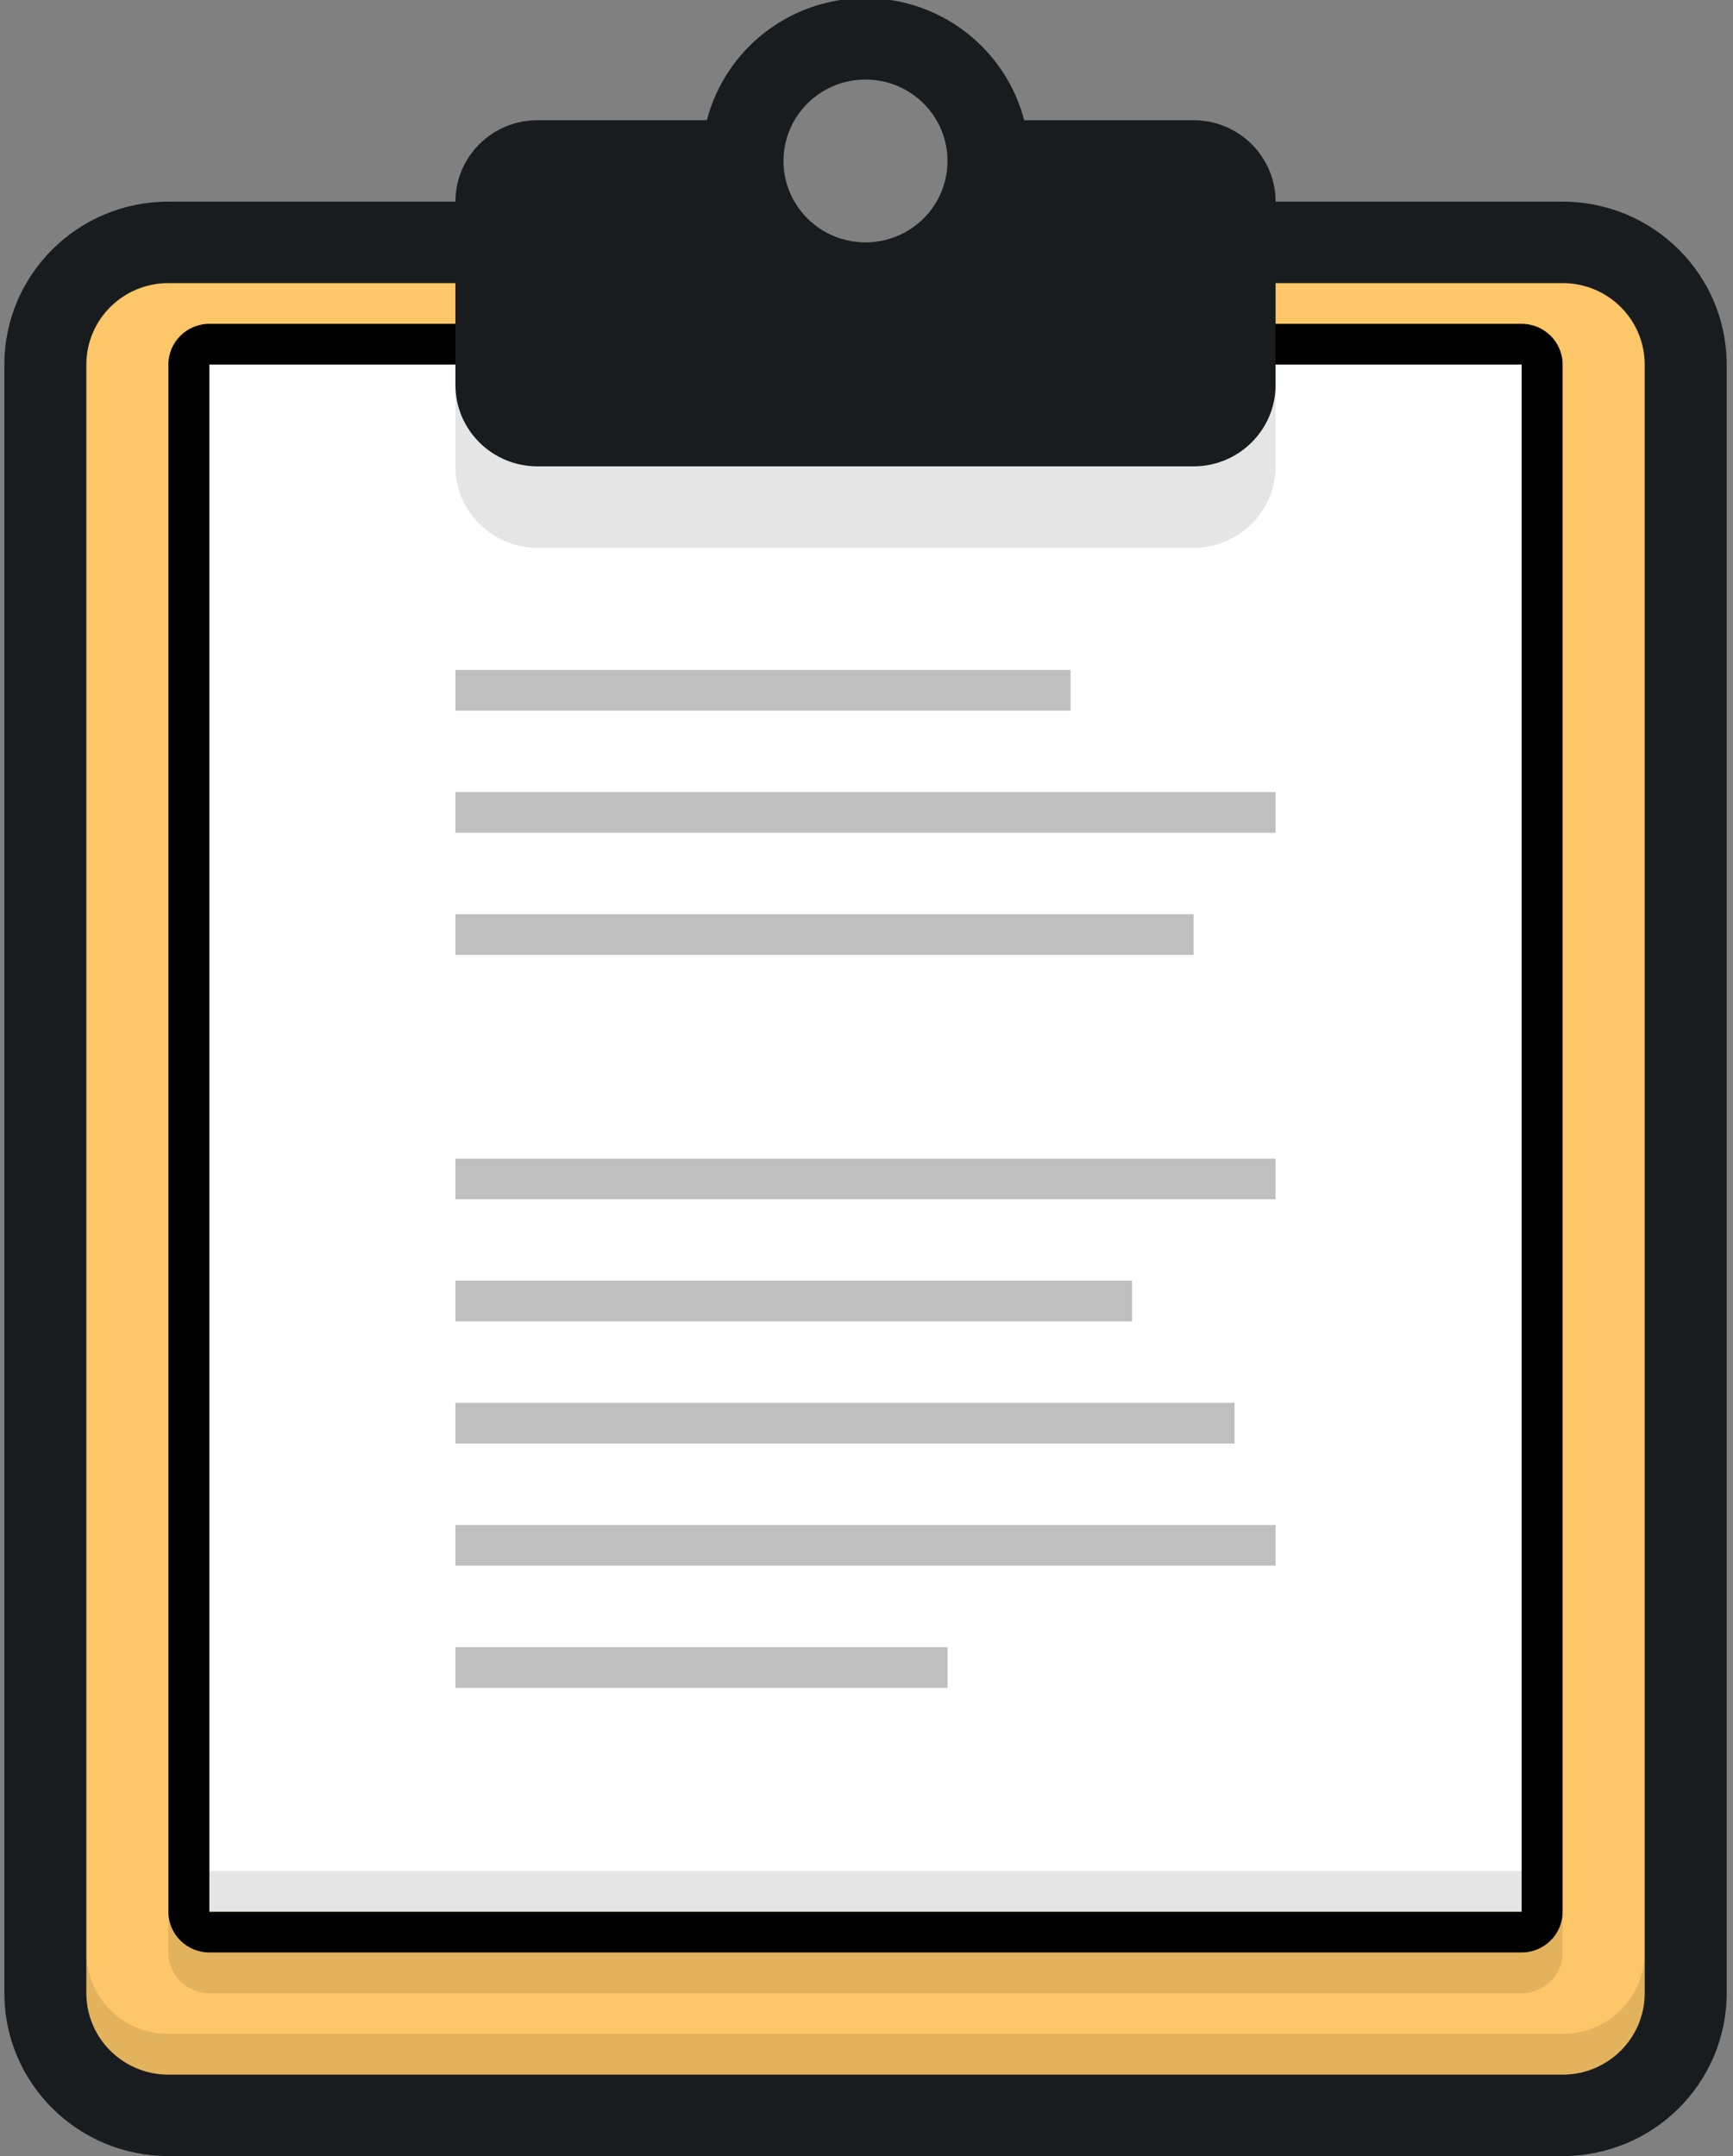
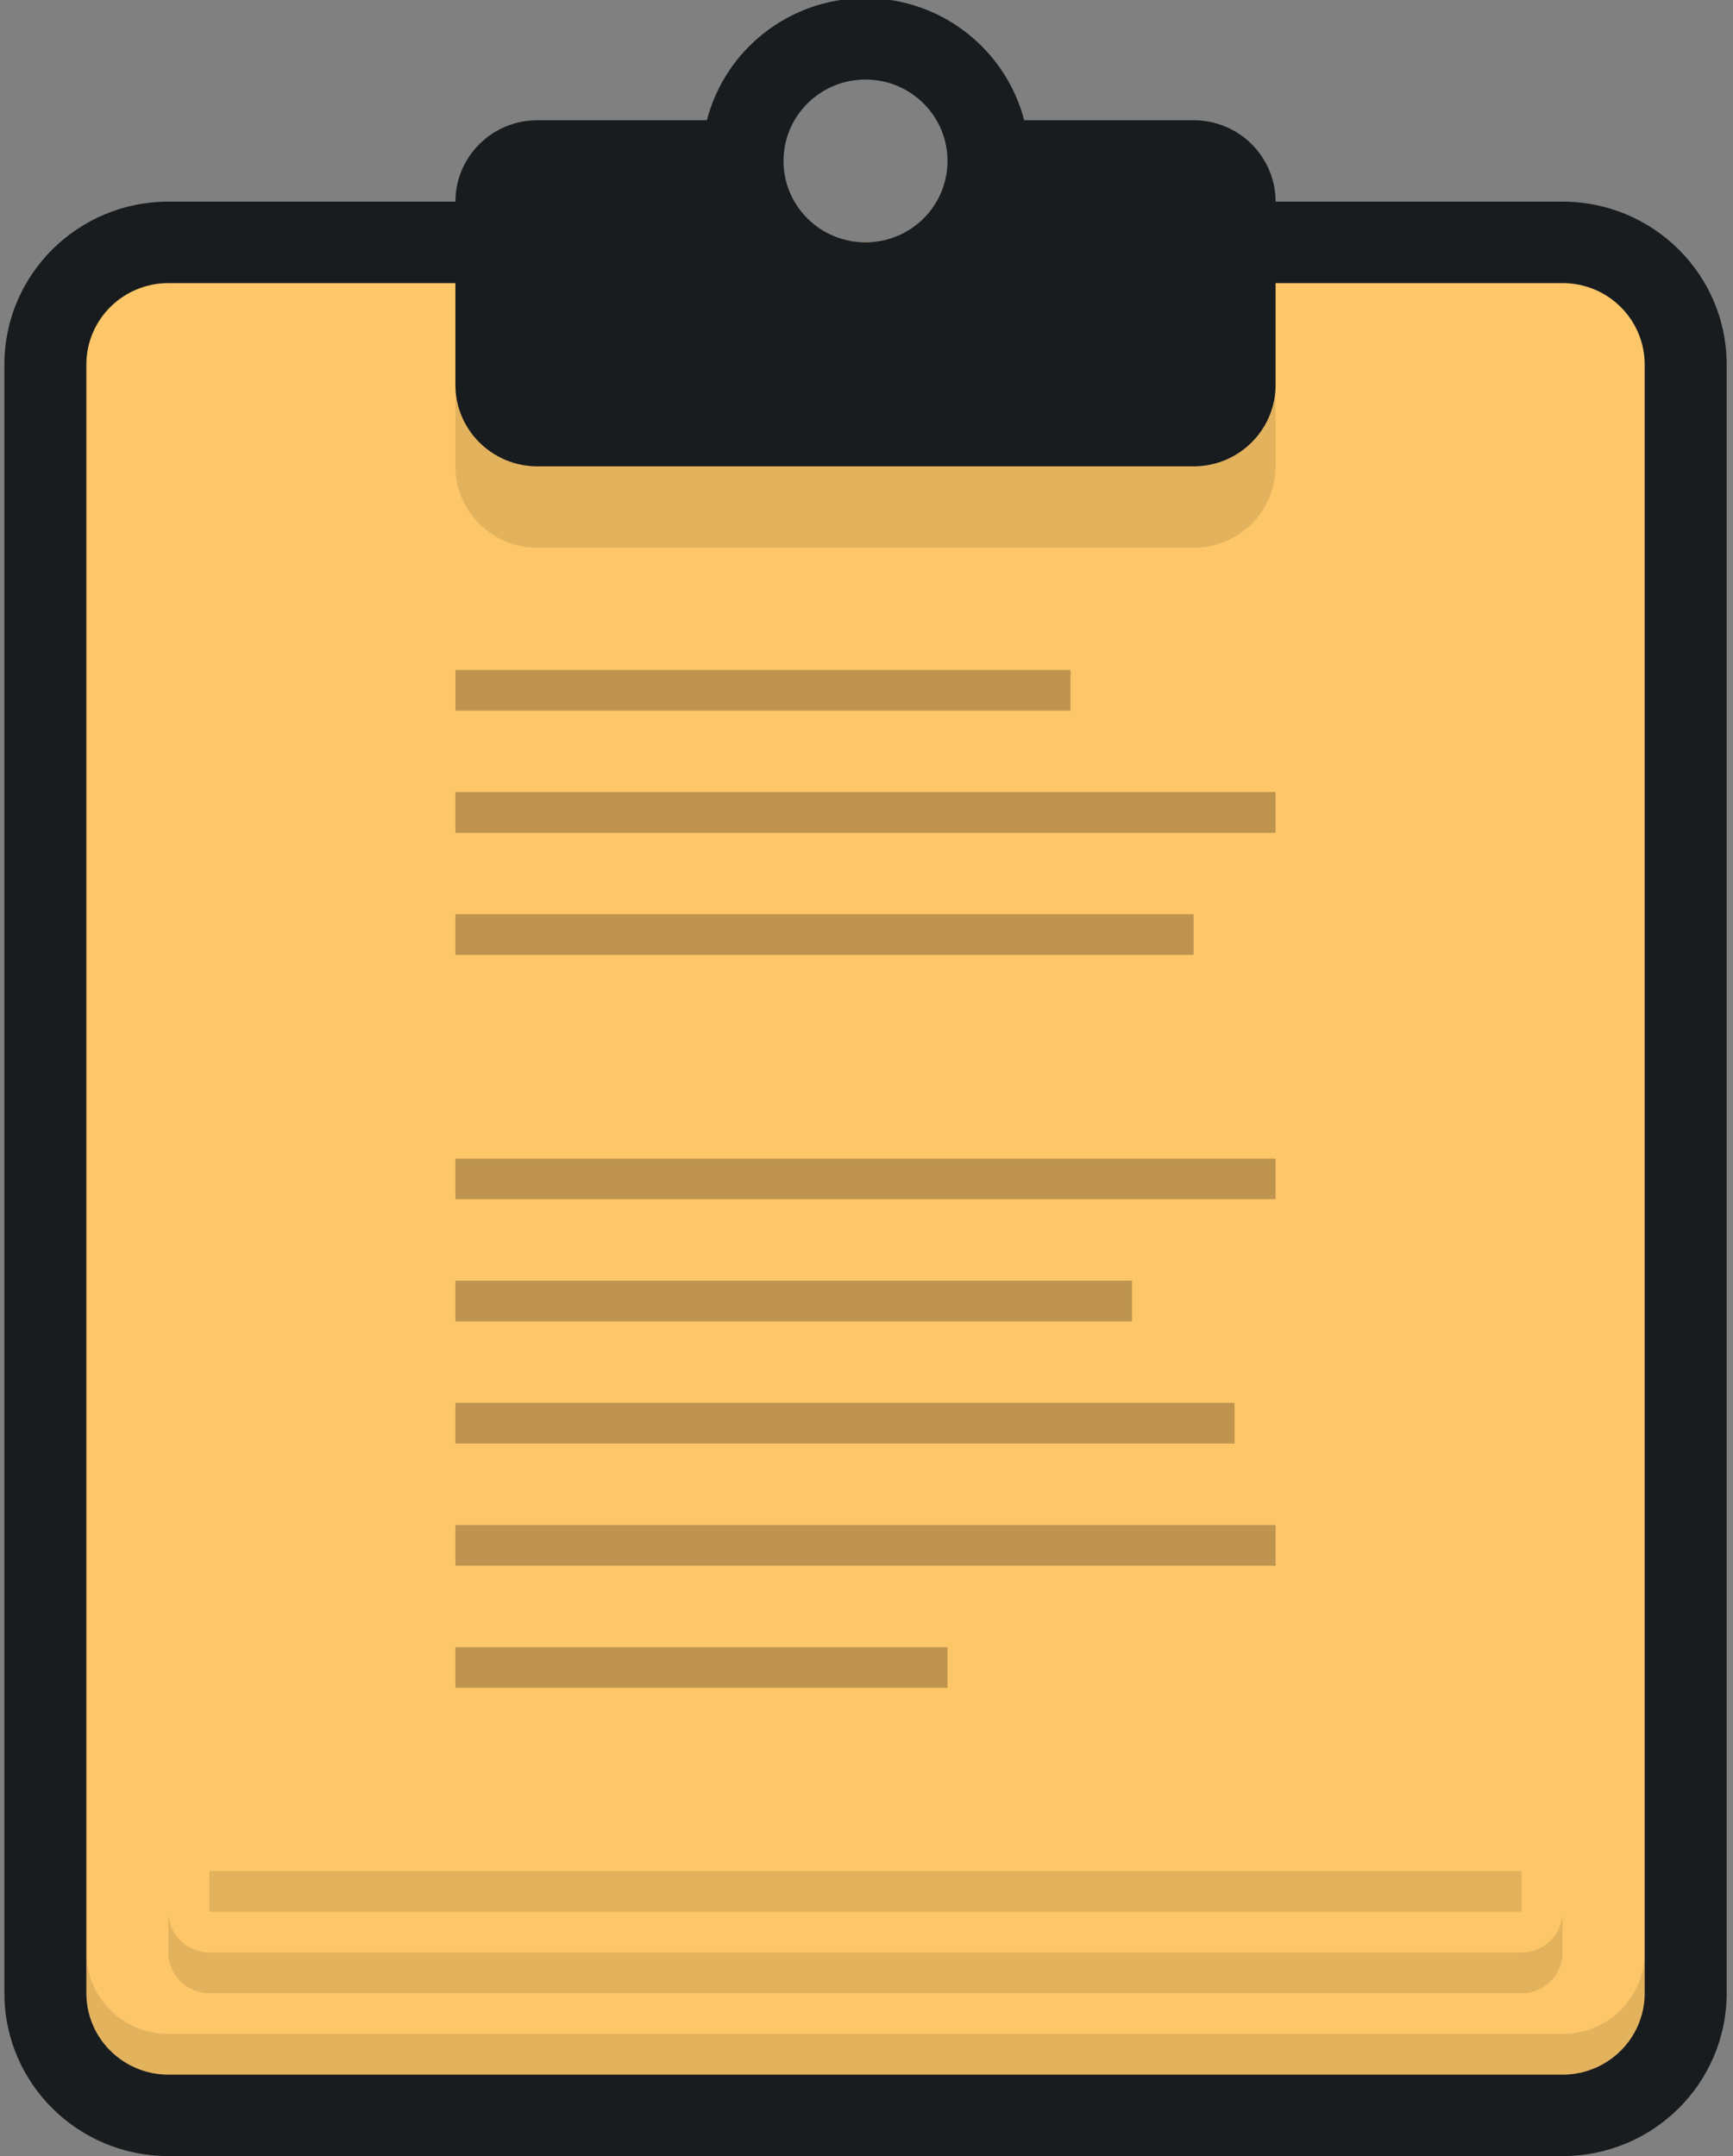
<svg xmlns="http://www.w3.org/2000/svg" xmlns:xlink="http://www.w3.org/1999/xlink" version="1.1" id="Layer_1" x="0px" y="0px" width="90px" height="112px" viewBox="0 0 90 112" enable-background="new 0 0 90 112" xml:space="preserve">
  <rect x="0" y="0" width="90" height="112" fill="#808080" stroke="none" />
  <g>
    <path fill="#FDC668" d="M81.151,12.589H8.745c-3.528,0-6.387,2.842-6.387,6.348v84.604c0,3.503,2.858,6.347,6.387,6.347h72.406   c3.531,0,6.389-2.844,6.389-6.347V18.937C87.54,15.431,84.683,12.589,81.151,12.589" />
-     <rect x="10.874" y="18.936" fill="#FFFFFF" width="68.15" height="80.373" />
    <g opacity="0.102">
      <g>
        <defs>
          <rect id="SVGID_1_" x="4.485" y="19.997" width="80.928" height="87.774" />
        </defs>
        <clipPath id="SVGID_2_">
          <use xlink:href="#SVGID_1_" overflow="visible" />
        </clipPath>
        <g clip-path="url(#SVGID_2_)">
          <defs>
            <rect id="SVGID_3_" x="4.485" y="19.997" width="80.928" height="87.774" />
          </defs>
          <clipPath id="SVGID_4_">
            <use xlink:href="#SVGID_3_" overflow="visible" />
          </clipPath>
          <path clip-path="url(#SVGID_4_)" d="M27.913,28.457h34.072c2.352,0,4.26-1.899,4.26-4.231v-4.229      c0,2.334-1.908,4.229-4.26,4.229H27.913c-2.354,0-4.262-1.895-4.262-4.229v4.229C23.651,26.558,25.56,28.457,27.913,28.457       M79.024,97.194h-68.15v2.114h68.15V97.194z M81.151,105.656H8.745c-2.352,0-4.26-1.895-4.26-4.233v2.116      c0,2.337,1.908,4.231,4.26,4.231h72.406c2.354,0,4.262-1.895,4.262-4.231v-2.116C85.413,103.762,83.505,105.656,81.151,105.656       M10.874,103.539h68.15c1.174,0,2.127-0.946,2.127-2.116v-2.114c0,1.17-0.953,2.114-2.127,2.114h-68.15      c-1.174,0-2.129-0.944-2.129-2.114v2.114C8.745,102.593,9.7,103.539,10.874,103.539" />
        </g>
      </g>
    </g>
-     <path d="M79.024,16.822h-68.15c-1.174,0-2.129,0.947-2.129,2.114v80.373c0,1.17,0.955,2.114,2.129,2.114h68.15   c1.174,0,2.127-0.944,2.127-2.114V18.936C81.151,17.769,80.198,16.822,79.024,16.822 M79.024,99.309h-68.15V18.936h68.15V99.309z" />
    <g opacity="0.251">
      <g>
        <defs>
          <rect id="SVGID_5_" x="23.651" y="34.801" width="42.594" height="52.875" />
        </defs>
        <clipPath id="SVGID_6_">
          <use xlink:href="#SVGID_5_" overflow="visible" />
        </clipPath>
        <g clip-path="url(#SVGID_6_)">
          <defs>
            <rect id="SVGID_7_" x="23.651" y="34.801" width="42.594" height="52.875" />
          </defs>
          <clipPath id="SVGID_8_">
            <use xlink:href="#SVGID_7_" overflow="visible" />
          </clipPath>
          <path clip-path="url(#SVGID_8_)" d="M55.597,34.801H23.652v2.113h31.944V34.801z M23.651,43.26h42.594v-2.117H23.651V43.26z       M61.985,47.491H23.651v2.112h38.334V47.491z M23.651,62.295h42.594v-2.111H23.651V62.295z M58.792,66.527H23.651v2.112h35.141      V66.527z M64.114,72.873H23.651v2.112h40.463V72.873z M23.651,81.331h42.594v-2.113H23.651V81.331z M23.651,87.676h25.555      v-2.114H23.651V87.676z" />
        </g>
      </g>
    </g>
    <path fill="#181C1F" d="M81.151,10.474H66.245c0-2.336-1.908-4.229-4.26-4.229h-8.797c-0.947-3.648-4.271-6.343-8.24-6.343   c-3.967,0-7.293,2.694-8.238,6.343h-8.797c-2.354,0-4.262,1.893-4.262,4.229H8.745c-4.703,0-8.518,3.792-8.518,8.462v84.603   c0,4.674,3.814,8.461,8.518,8.461h72.406c4.705,0,8.52-3.787,8.52-8.461V18.936C89.671,14.267,85.856,10.474,81.151,10.474    M44.948,4.133c2.354,0,4.258,1.892,4.258,4.229s-1.904,4.227-4.258,4.227s-4.258-1.89-4.258-4.227S42.595,4.133,44.948,4.133    M85.413,103.539c0,2.337-1.908,4.231-4.262,4.231H8.745c-2.352,0-4.26-1.895-4.26-4.231V18.936c0-2.338,1.908-4.23,4.26-4.23   h14.906v5.291c0,2.334,1.908,4.229,4.262,4.229h34.072c2.352,0,4.26-1.895,4.26-4.229v-5.291h14.906   c2.354,0,4.262,1.892,4.262,4.23V103.539z" />
  </g>
</svg>